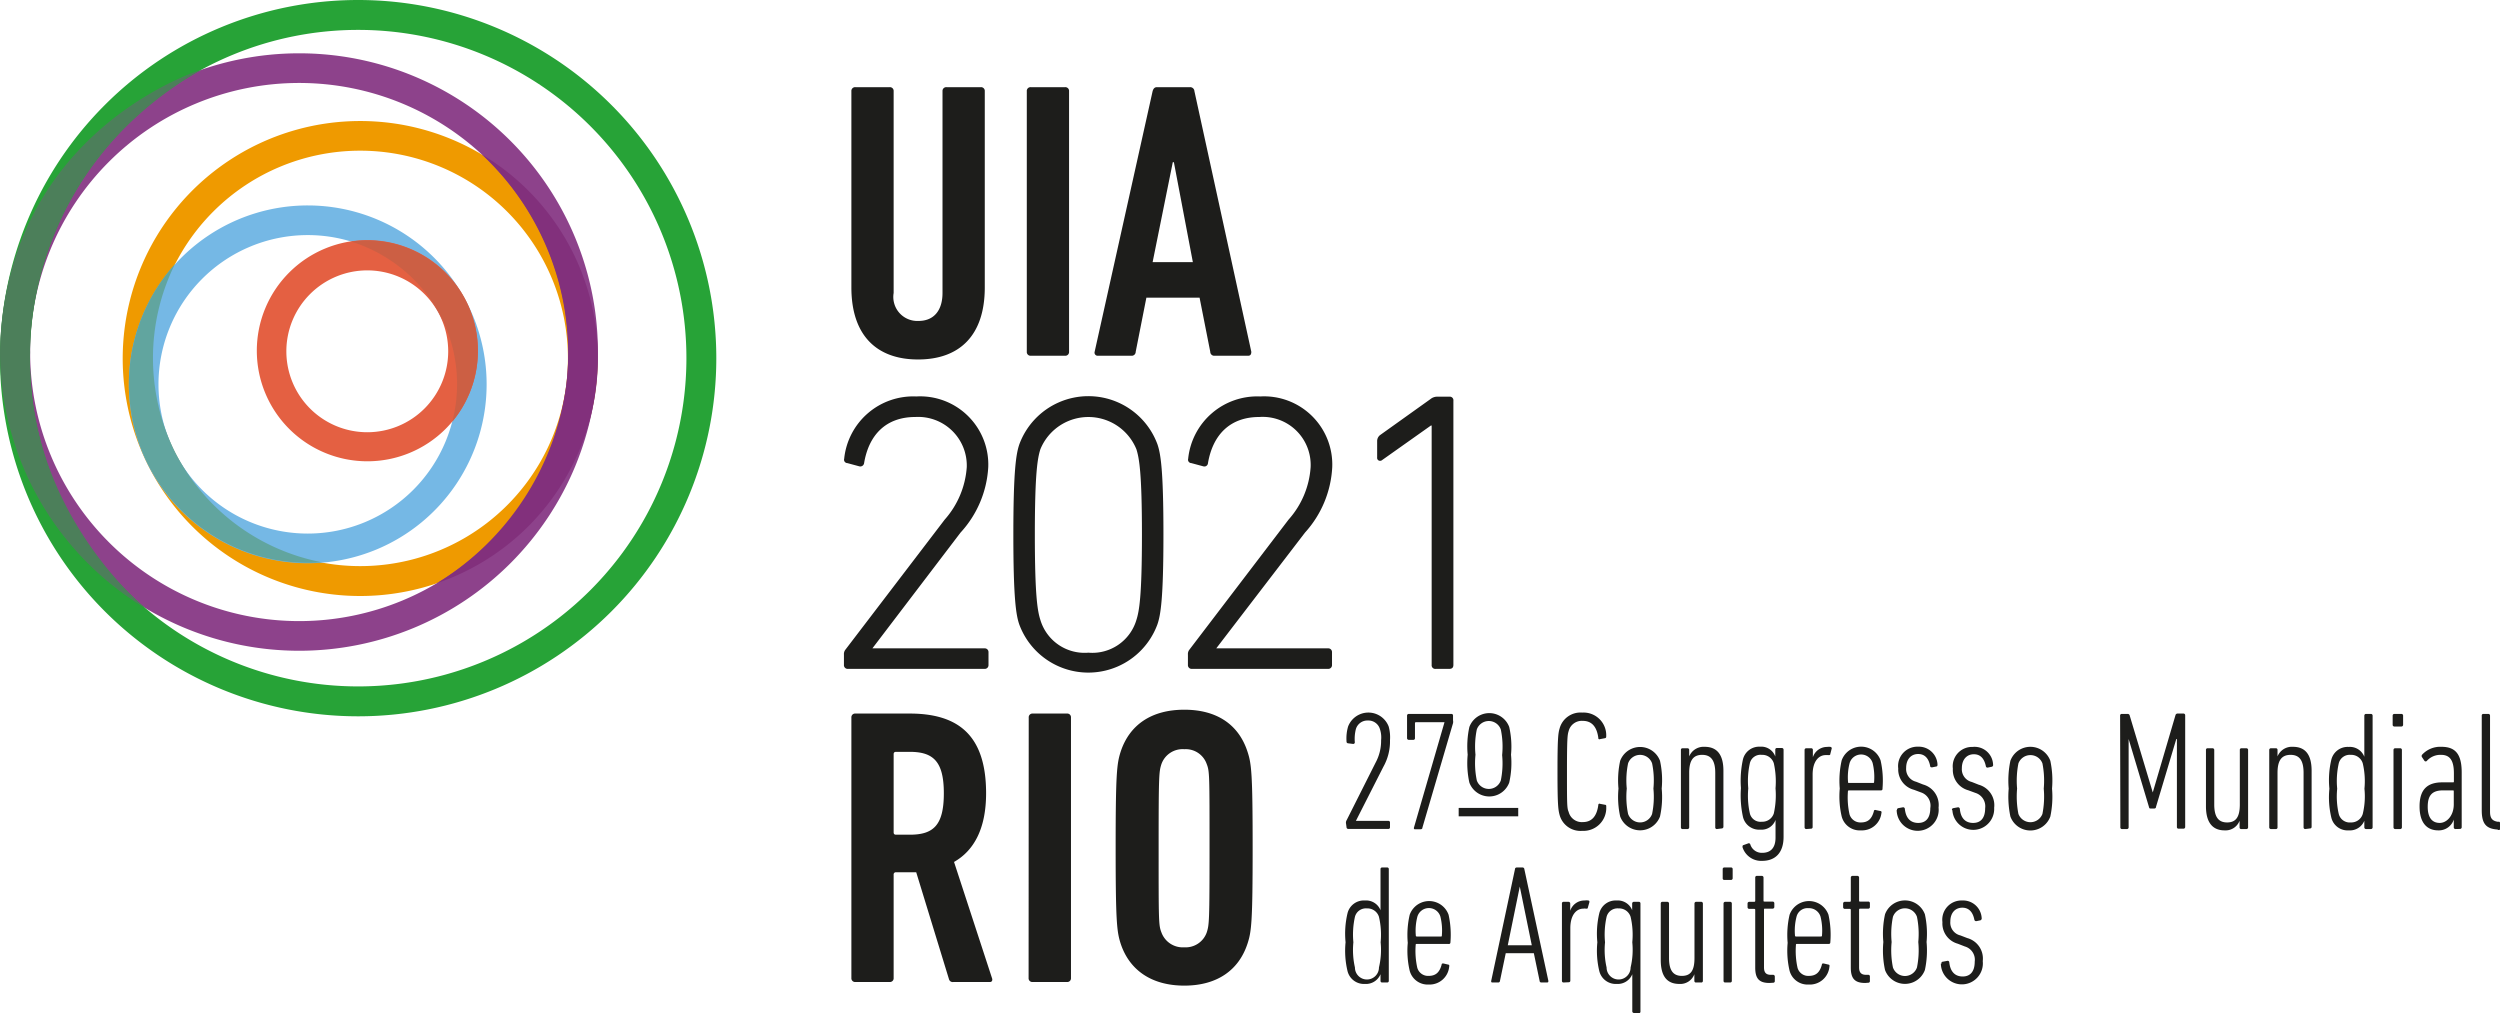
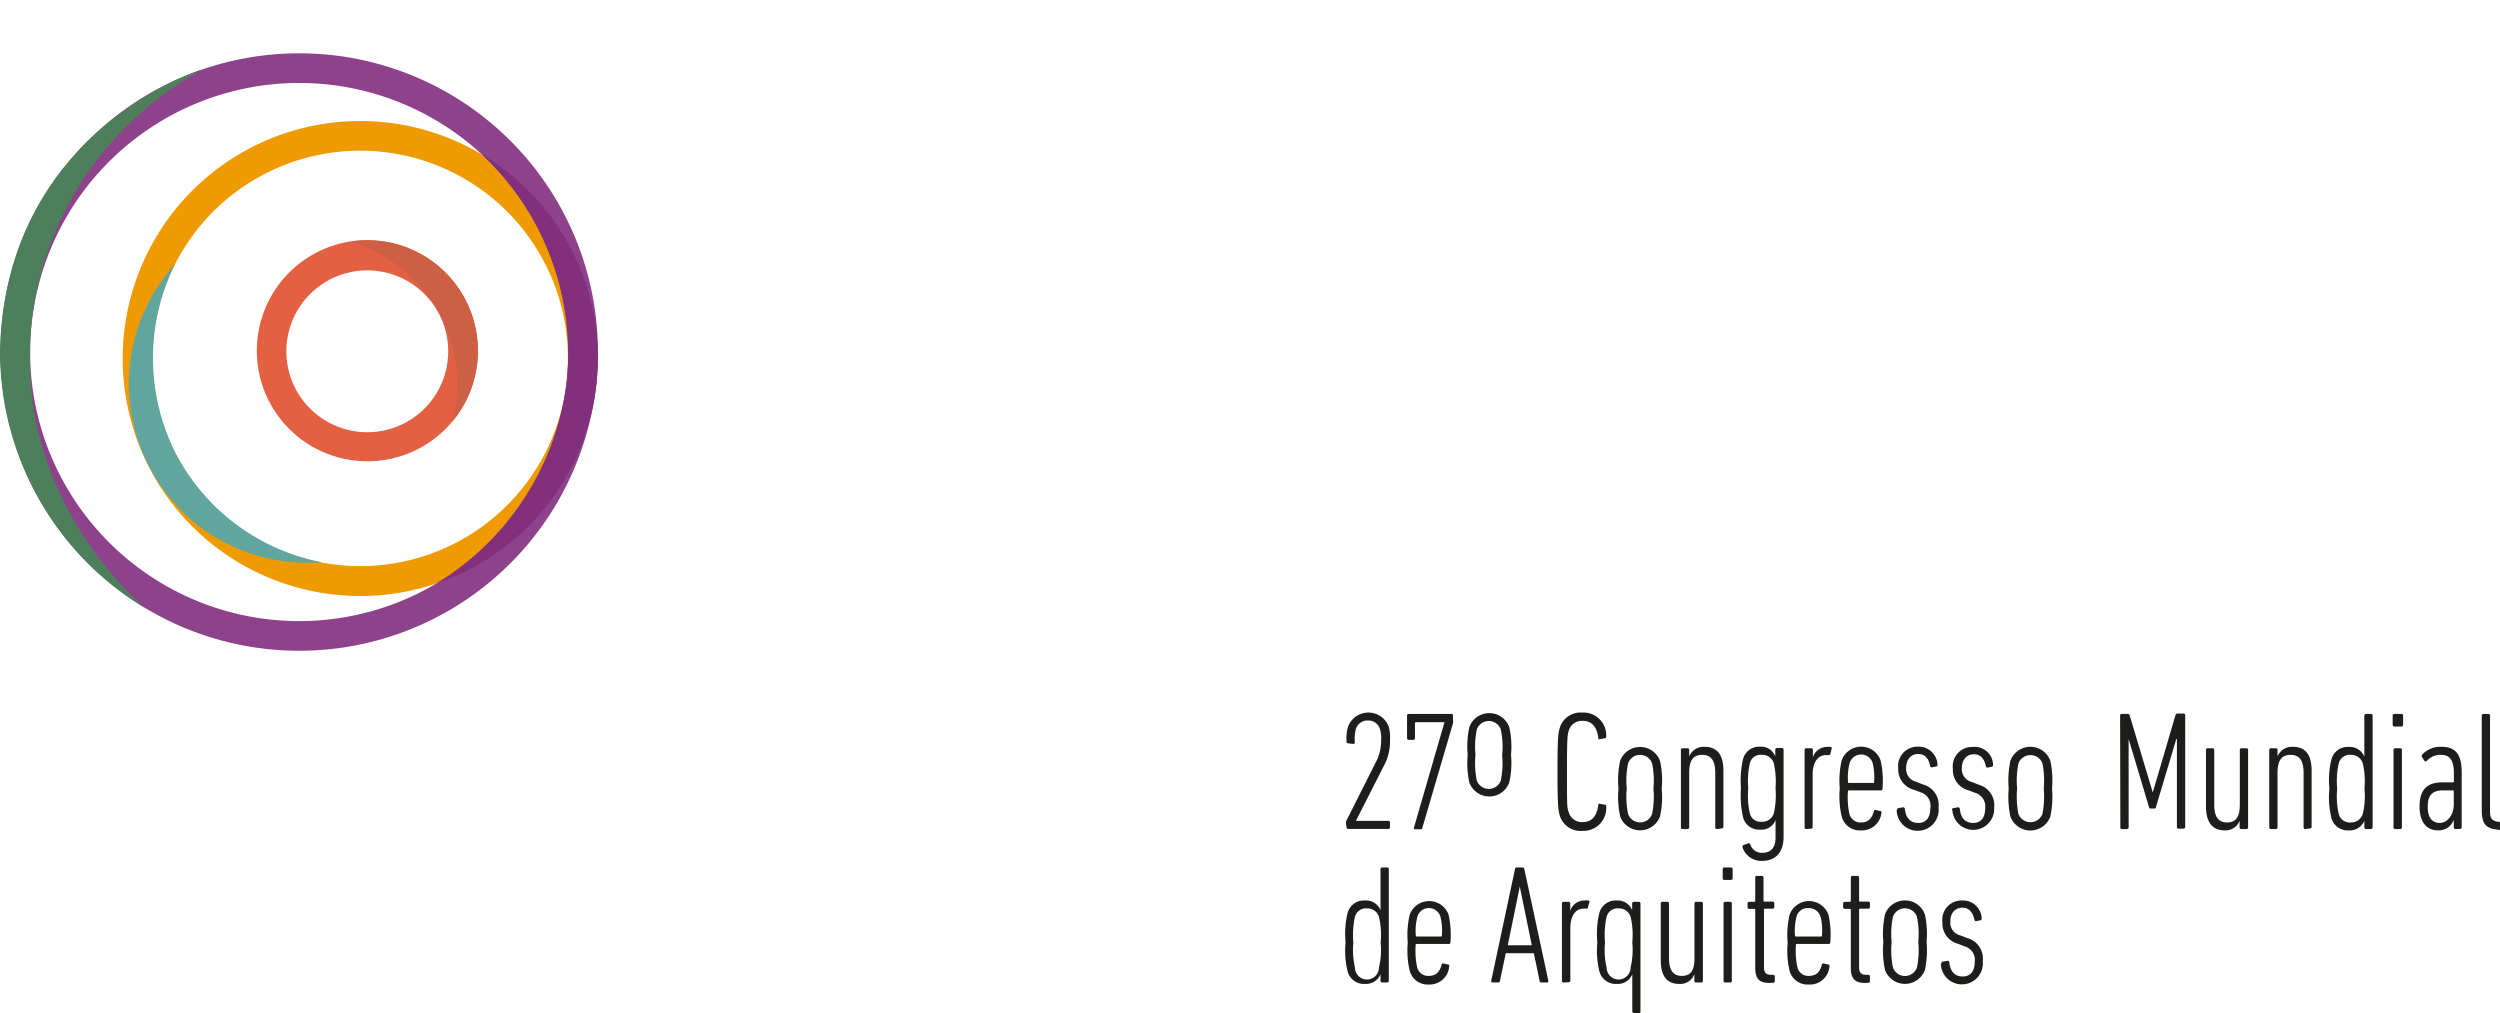
<svg xmlns="http://www.w3.org/2000/svg" viewBox="0 0 208.22 84.37">
  <defs>
    <style>.cls-1{fill:#1d1d1b}.cls-2{fill:#ef9a00}.cls-3{fill:#8d428b}.cls-4{fill:#27a337}.cls-5{fill:#4c7f5a}.cls-6{fill:#82307c}.cls-7{fill:#75b8e5}.cls-8{fill:#61a59f}.cls-9{fill:#e46042}.cls-10{fill:#cc5f44}.cls-11{fill:none;stroke:#1d1d1b;stroke-miterlimit:10;stroke-width:.7px}</style>
  </defs>
  <g id="Layer_2" data-name="Layer 2">
    <g id="HEADER">
-       <path class="cls-1" d="M119.24 55.38V35.44h-.06l-4.11 2.91a.27.27 0 0 1-.25 0 .25.25 0 0 1-.12-.25v-1.36a.63.63 0 0 1 .24-.5l4.2-3a.89.89 0 0 1 .5-.2h1.07a.3.3 0 0 1 .34.34v22c0 .22-.11.33-.34.33h-1.13a.3.3 0 0 1-.34-.33zM79.4 81.79a.32.32 0 0 1-.36-.23l-2.73-8.91h-1.68a.18.18 0 0 0-.2.2v8.61a.31.31 0 0 1-.33.33h-2.86a.31.31 0 0 1-.33-.33v-21.7a.31.31 0 0 1 .33-.33h4.51c4 0 6.38 1.74 6.38 6.64 0 2.93-1 4.77-2.67 5.72l3.16 9.67c.07.17 0 .33-.16.33zm-.79-15.72c0-2.63-.86-3.45-2.83-3.45h-1.15c-.13 0-.2.06-.2.19v6.52c0 .13.07.19.2.19h1.15c1.97 0 2.83-.79 2.83-3.45zm7.07-6.31a.31.31 0 0 1 .33-.33h2.86a.31.31 0 0 1 .33.33v21.7a.31.31 0 0 1-.33.33H86a.31.31 0 0 1-.33-.33zm7.66 18.84c-.32-1-.42-1.78-.42-8s.1-7 .42-8c.73-2.21 2.54-3.49 5.3-3.49s4.54 1.28 5.26 3.49c.33 1 .43 1.77.43 8s-.1 7-.43 8c-.72 2.2-2.53 3.49-5.26 3.49s-4.57-1.29-5.3-3.49zm7.17-.95c.2-.63.23-.89.23-7s0-6.41-.23-7a1.85 1.85 0 0 0-1.87-1.25 1.87 1.87 0 0 0-1.91 1.25c-.2.63-.23.89-.23 7s0 6.41.23 7a1.89 1.89 0 0 0 1.91 1.25 1.86 1.86 0 0 0 1.87-1.25zM70.29 54.52a.59.59 0 0 1 .13-.42l8.26-10.82a7.34 7.34 0 0 0 1.84-4.38 4.05 4.05 0 0 0-4.28-4.17c-2.47 0-3.88 1.51-4.27 3.84a.32.32 0 0 1-.4.27l-1-.27a.28.28 0 0 1-.26-.36 5.78 5.78 0 0 1 6-5.19 5.68 5.68 0 0 1 6 5.88A8.77 8.77 0 0 1 80 44.36L72.66 54H82a.31.31 0 0 1 .33.33v1.05a.31.31 0 0 1-.33.33H70.62a.31.31 0 0 1-.33-.33zm14.11-9.99c0-5.36.23-6.71.49-7.5A6.13 6.13 0 0 1 96.4 37c.27.79.5 2.14.5 7.5s-.23 6.71-.5 7.5a6.13 6.13 0 0 1-11.51 0c-.26-.76-.49-2.11-.49-7.47zm6.25 9.83a3.83 3.83 0 0 0 4-2.73c.23-.72.46-1.94.46-7.1s-.23-6.38-.46-7.11a4.32 4.32 0 0 0-8 0c-.23.73-.46 1.94-.46 7.11s.23 6.38.46 7.1a3.84 3.84 0 0 0 4 2.73zm8.29.16a.59.59 0 0 1 .13-.42l8.25-10.82a7.28 7.28 0 0 0 1.84-4.38 4 4 0 0 0-4.27-4.17c-2.47 0-3.88 1.51-4.28 3.84a.3.3 0 0 1-.39.27l-1-.27a.28.28 0 0 1-.26-.36 5.78 5.78 0 0 1 6-5.19 5.68 5.68 0 0 1 6 5.88 8.77 8.77 0 0 1-2.27 5.46L101.3 54h9.31a.31.31 0 0 1 .33.33v1.05a.31.31 0 0 1-.33.33H99.26a.31.31 0 0 1-.32-.33z" />
      <path class="cls-2" d="M30 10.08a19.78 19.78 0 1 0 19.78 19.77A19.77 19.77 0 0 0 30 10.08zm0 37.07a17.3 17.3 0 1 1 17.3-17.3A17.29 17.29 0 0 1 30 47.15z" />
      <path class="cls-3" d="M24.92 4.44A24.88 24.88 0 1 0 49.8 29.32 24.88 24.88 0 0 0 24.92 4.44zm0 47.29a22.41 22.41 0 1 1 22.41-22.41 22.41 22.41 0 0 1-22.41 22.41z" />
-       <path class="cls-4" d="M29.83 0a29.83 29.83 0 1 0 29.83 29.83A29.84 29.84 0 0 0 29.83 0zm0 57.17a27.34 27.34 0 1 1 27.34-27.34 27.34 27.34 0 0 1-27.34 27.34z" />
      <path class="cls-5" d="M16.76 5.81S.37 10.83 0 29.32a24.94 24.94 0 0 0 12.1 21.33s-10-8.12-9.59-21.33c0 0-.69-14.9 14.25-23.51z" />
      <path class="cls-6" d="M40.14 12.87a19.77 19.77 0 0 1-3.74 35.7A23 23 0 0 0 47.18 32a22.74 22.74 0 0 0-7.04-19.13z" />
-       <path class="cls-7" d="M25.64 17.11A14.9 14.9 0 1 0 40.53 32a14.9 14.9 0 0 0-14.89-14.89zm0 27.33A12.43 12.43 0 1 1 38.06 32a12.43 12.43 0 0 1-12.42 12.44z" />
      <path class="cls-8" d="M14.57 22a17.63 17.63 0 0 0 0 15.64 17.45 17.45 0 0 0 12.25 9.19A14.9 14.9 0 0 1 14.57 22z" />
      <path class="cls-9" d="M30.6 20a9.21 9.21 0 1 0 9.21 9.21A9.21 9.21 0 0 0 30.6 20zm0 16a6.74 6.74 0 1 1 6.73-6.74A6.74 6.74 0 0 1 30.6 36z" />
      <path class="cls-10" d="M29.25 20.12a12.75 12.75 0 0 1 7.35 6 12.48 12.48 0 0 1 1.07 9 9.21 9.21 0 0 0-8.42-15z" />
-       <path class="cls-1" d="M70.91 23.94V7.59a.31.31 0 0 1 .33-.33h2.86a.31.31 0 0 1 .33.33V24.4a2 2 0 0 0 2.07 2.33c1.32 0 2-.92 2-2.33V7.59a.31.31 0 0 1 .33-.33h2.86a.31.31 0 0 1 .33.33v16.35c0 4-2.1 6-5.56 6s-5.55-2.02-5.55-6zM85.52 7.59a.31.31 0 0 1 .33-.33h2.86a.31.31 0 0 1 .33.33V29.3a.31.31 0 0 1-.33.33h-2.86a.31.31 0 0 1-.33-.33zm10.48 0c.06-.2.16-.33.36-.33h2.76a.35.35 0 0 1 .36.33l4.74 21.71c0 .2-.07.33-.26.33h-2.8a.33.33 0 0 1-.36-.33l-.89-4.51h-4.43l-.89 4.51a.33.33 0 0 1-.36.33h-2.79a.26.26 0 0 1-.27-.33zm3.35 14.24l-1.58-8.32h-.09L96 21.83z" />
-       <path class="cls-11" d="M121.49 67.64h4.96" />
      <path class="cls-1" d="M112.1 68.54a.41.41 0 0 1 .06-.23l2.41-4.79a3.81 3.81 0 0 0 .46-1.87 2.21 2.21 0 0 0-.1-.93 1 1 0 0 0-1-.71 1 1 0 0 0-1 .71 3.33 3.33 0 0 0-.09 1.1.13.13 0 0 1-.15.14l-.4-.05a.14.14 0 0 1-.14-.16 3.53 3.53 0 0 1 .13-1.24 1.81 1.81 0 0 1 3.38 0 3.36 3.36 0 0 1 .11 1.14 4.31 4.31 0 0 1-.55 2.21l-2.29 4.51h2.7a.13.13 0 0 1 .14.15v.38a.13.13 0 0 1-.14.14h-3.34a.14.14 0 0 1-.14-.14zm8.21-8.39h-2.37a.08.08 0 0 0-.09.09v1.24a.13.13 0 0 1-.14.14h-.38a.14.14 0 0 1-.14-.14V59.6a.14.14 0 0 1 .14-.14h3.55a.13.13 0 0 1 .14.14v.4a.56.56 0 0 1 0 .23l-2.55 8.7c0 .1-.07.14-.18.14h-.44c-.08 0-.11-.06-.08-.16zm5.39 5.03a1.77 1.77 0 0 1-3.32 0 7.57 7.57 0 0 1-.14-2.32 7.57 7.57 0 0 1 .14-2.31 1.77 1.77 0 0 1 3.32 0 7.37 7.37 0 0 1 .15 2.31 7.37 7.37 0 0 1-.15 2.32zm-.7-4.42a1.06 1.06 0 0 0-2 0 7 7 0 0 0-.11 2.1A7.06 7.06 0 0 0 123 65a1.06 1.06 0 0 0 2 0 7.06 7.06 0 0 0 .11-2.11 7 7 0 0 0-.11-2.13zm4.72 3.49c0-2.8.06-3.18.18-3.59a1.8 1.8 0 0 1 1.88-1.31 1.89 1.89 0 0 1 2 1.94c0 .1 0 .16-.09.19l-.42.08a.1.1 0 0 1-.15-.11c-.12-.9-.53-1.41-1.29-1.41a1.13 1.13 0 0 0-1.18.85c-.1.31-.14.63-.14 3.36s0 3.06.14 3.37a1.13 1.13 0 0 0 1.18.85c.76 0 1.17-.51 1.29-1.42a.1.1 0 0 1 .15-.1l.42.08c.09 0 .1.09.09.17a1.9 1.9 0 0 1-2 2 1.8 1.8 0 0 1-1.88-1.31c-.12-.45-.18-.83-.18-3.64zm8.54 3.75a1.77 1.77 0 0 1-3.32 0 7.57 7.57 0 0 1-.14-2.32 7.57 7.57 0 0 1 .14-2.31 1.77 1.77 0 0 1 3.32 0 7.57 7.57 0 0 1 .14 2.31 7.57 7.57 0 0 1-.14 2.32zm-.66-4.42a1.06 1.06 0 0 0-2 0 7 7 0 0 0-.11 2.1 7.06 7.06 0 0 0 .11 2.11 1.06 1.06 0 0 0 2 0 7.06 7.06 0 0 0 .11-2.11 7 7 0 0 0-.11-2.1zm5.4 5.47a.13.13 0 0 1-.14-.14v-4.54c0-1-.33-1.5-1.09-1.5s-1.08.48-1.08 1.5v4.54a.14.14 0 0 1-.15.14h-.4a.13.13 0 0 1-.14-.14v-6.45a.13.13 0 0 1 .14-.14h.4a.14.14 0 0 1 .15.14V63a1.3 1.3 0 0 1 1.28-.8c1.06 0 1.57.68 1.57 2v4.66a.14.14 0 0 1-.14.14zm2.13 1.51c0-.08 0-.15.07-.17l.39-.14a.13.13 0 0 1 .19.08 1 1 0 0 0 1 .7c.67 0 1.1-.39 1.1-1.26v-1.48a1.24 1.24 0 0 1-1.27.81 1.38 1.38 0 0 1-1.45-1.1 8.32 8.32 0 0 1-.16-2.36 8.27 8.27 0 0 1 .16-2.36 1.39 1.39 0 0 1 1.43-1.09 1.24 1.24 0 0 1 1.27.82v-.57a.13.13 0 0 1 .14-.14h.41a.14.14 0 0 1 .14.14v7.26c0 1.33-.69 2-1.79 2a1.63 1.63 0 0 1-1.63-1.14zm2.61-2.82a7 7 0 0 0 .14-2.08 7 7 0 0 0-.14-2.08 1 1 0 0 0-1-.71.91.91 0 0 0-1 .71 6.79 6.79 0 0 0-.13 2.08 6.79 6.79 0 0 0 .13 2.08.91.91 0 0 0 1 .7 1 1 0 0 0 1-.7zm2.7 1.31a.14.14 0 0 1-.14-.14v-6.45a.14.14 0 0 1 .14-.14h.41a.13.13 0 0 1 .14.14v.61a1.24 1.24 0 0 1 1.19-.86.85.85 0 0 1 .29 0 .12.12 0 0 1 .08.17l-.11.43c0 .08-.09.09-.17.08h-.21c-.58 0-1.09.52-1.09 1.62v4.37a.13.13 0 0 1-.14.14zm6.2-3.22H154a.08.08 0 0 0-.09.09 6.5 6.5 0 0 0 .13 1.89.94.94 0 0 0 .95.69c.57 0 .9-.27 1.08-.93 0-.1.09-.13.17-.1l.38.08c.07 0 .11.07.08.17a1.63 1.63 0 0 1-1.7 1.44 1.55 1.55 0 0 1-1.61-1.16 7.34 7.34 0 0 1-.16-2.33 7.59 7.59 0 0 1 .16-2.34 1.72 1.72 0 0 1 3.24 0 7.59 7.59 0 0 1 .16 2.34.13.13 0 0 1-.15.16zm-.55-.7a4.93 4.93 0 0 0-.12-1.57 1 1 0 0 0-1.92 0 4.75 4.75 0 0 0-.13 1.57c0 .06 0 .08.09.08h2c.06 0 .08-.02.08-.08zm1.91 2.35a.14.14 0 0 1 .1-.17l.38-.07a.14.14 0 0 1 .17.12c.09.86.54 1.18 1.12 1.18s1-.35 1-1.23A1.16 1.16 0 0 0 160 66l-.59-.22A1.75 1.75 0 0 1 158.1 64a1.61 1.61 0 0 1 1.65-1.81 1.56 1.56 0 0 1 1.62 1.47c0 .08 0 .17-.1.18l-.34.07c-.09 0-.16 0-.17-.11-.11-.58-.41-1-1-1s-1 .44-1 1.16a1.09 1.09 0 0 0 .83 1.15l.58.23a1.77 1.77 0 0 1 1.29 1.92 1.75 1.75 0 1 1-3.49.19zm4.58 0a.13.13 0 0 1 .1-.17l.38-.07a.15.15 0 0 1 .17.12c.08.86.53 1.18 1.11 1.18s1-.35 1-1.23a1.17 1.17 0 0 0-.81-1.27l-.6-.22a1.75 1.75 0 0 1-1.28-1.8 1.61 1.61 0 0 1 1.65-1.81 1.54 1.54 0 0 1 1.7 1.47.15.15 0 0 1-.1.18l-.34.07a.13.13 0 0 1-.16-.11c-.12-.58-.41-1-1-1s-1 .44-1 1.16a1.09 1.09 0 0 0 .83 1.15l.58.23a1.77 1.77 0 0 1 1.28 1.92 1.74 1.74 0 1 1-3.48.19zm8.19.52a1.77 1.77 0 0 1-3.33 0 8 8 0 0 1-.14-2.32 8 8 0 0 1 .14-2.31 1.77 1.77 0 0 1 3.33 0 8 8 0 0 1 .14 2.31 8 8 0 0 1-.14 2.32zm-.66-4.42a1.07 1.07 0 0 0-2 0 7.45 7.45 0 0 0-.11 2.1 7.5 7.5 0 0 0 .11 2.11 1.07 1.07 0 0 0 2 0 7.5 7.5 0 0 0 .11-2.11 7.45 7.45 0 0 0-.11-2.1zm6.47-3.98a.13.13 0 0 1 .14-.14h.48a.17.17 0 0 1 .18.14l1.92 6.4 1.89-6.43a.18.18 0 0 1 .19-.14h.48a.14.14 0 0 1 .14.14v9.31a.14.14 0 0 1-.14.14h-.41a.13.13 0 0 1-.14-.14v-7.33h-.05l-1.69 5.65c0 .1-.07.14-.15.14h-.28c-.09 0-.13 0-.16-.14l-1.69-5.65v7.36a.14.14 0 0 1-.14.14h-.41a.13.13 0 0 1-.14-.14zm10.09 9.45a.13.13 0 0 1-.14-.14v-.55a1.25 1.25 0 0 1-1.25.8c-1 0-1.55-.66-1.55-2v-4.7a.13.13 0 0 1 .14-.14h.41a.14.14 0 0 1 .14.14V67c0 1 .32 1.5 1.07 1.5s1.06-.47 1.06-1.5v-4.54a.13.13 0 0 1 .14-.14h.41a.14.14 0 0 1 .14.14v6.45a.14.14 0 0 1-.14.14zm5.33 0a.14.14 0 0 1-.14-.14v-4.54c0-1-.32-1.5-1.08-1.5s-1.09.48-1.09 1.5v4.54a.13.13 0 0 1-.14.14h-.41a.14.14 0 0 1-.14-.14v-6.45a.14.14 0 0 1 .14-.14h.41a.13.13 0 0 1 .14.14V63a1.29 1.29 0 0 1 1.28-.8c1.06 0 1.56.68 1.56 2v4.66a.13.13 0 0 1-.14.14zm2.17-.96a7.27 7.27 0 0 1-.16-2.4 7.4 7.4 0 0 1 .16-2.41 1.4 1.4 0 0 1 1.45-1.07 1.29 1.29 0 0 1 1.3.82V59.6a.14.14 0 0 1 .14-.14h.41a.14.14 0 0 1 .14.14v9.31a.14.14 0 0 1-.14.14h-.41a.14.14 0 0 1-.14-.14v-.55a1.3 1.3 0 0 1-1.3.8 1.39 1.39 0 0 1-1.45-1.07zm2.62-.3a6.26 6.26 0 0 0 .14-2.1 6.49 6.49 0 0 0-.14-2.11 1 1 0 0 0-1-.71.94.94 0 0 0-1 .71 6.7 6.7 0 0 0-.13 2.11 6.46 6.46 0 0 0 .13 2.1.94.94 0 0 0 1 .71 1 1 0 0 0 1-.71zm2.63-7.28a.14.14 0 0 1-.14-.15v-.76a.14.14 0 0 1 .14-.14h.58a.14.14 0 0 1 .15.14v.76a.14.14 0 0 1-.15.15zm.08 8.54a.14.14 0 0 1-.15-.14v-6.45a.14.14 0 0 1 .15-.14h.4a.14.14 0 0 1 .15.14v6.45a.14.14 0 0 1-.15.14zm5.01 0a.14.14 0 0 1-.14-.14v-.65a1.31 1.31 0 0 1-1.3.9c-.83 0-1.55-.51-1.55-2s.73-2 1.9-2h.88c.05 0 .08 0 .08-.08v-.68c0-1.09-.35-1.53-1.07-1.53a1.51 1.51 0 0 0-1.18.5.13.13 0 0 1-.2 0l-.2-.3a.17.17 0 0 1 0-.21 2.05 2.05 0 0 1 1.61-.66c1.14 0 1.69.58 1.69 2.13v4.57a.14.14 0 0 1-.14.14zm-.14-2.05v-1.08c0-.06 0-.09-.08-.09h-.81c-.93 0-1.28.43-1.28 1.37s.4 1.34 1 1.34 1.17-.62 1.17-1.54zm3.63 2.09c-.95-.07-1.3-.49-1.3-1.61V59.6a.13.13 0 0 1 .14-.14h.41a.14.14 0 0 1 .14.14v8c0 .53.17.76.62.84h.07c.1 0 .14 0 .14.14V69c0 .09 0 .14-.13.13zm-95.77 11.78a7.23 7.23 0 0 1-.16-2.39 7.35 7.35 0 0 1 .16-2.41 1.4 1.4 0 0 1 1.45-1.07 1.29 1.29 0 0 1 1.3.81v-3.42a.13.13 0 0 1 .14-.14h.41a.13.13 0 0 1 .14.14v9.3a.13.13 0 0 1-.14.14h-.41a.13.13 0 0 1-.14-.14v-.55a1.31 1.31 0 0 1-1.3.81 1.41 1.41 0 0 1-1.45-1.08zm2.62-.29a6.35 6.35 0 0 0 .14-2.1 6.58 6.58 0 0 0-.14-2.12 1 1 0 0 0-1-.7.94.94 0 0 0-1 .7 6.79 6.79 0 0 0-.13 2.12 6.56 6.56 0 0 0 .13 2.1 1 1 0 0 0 2 0zm5.79-1.96H118c-.06 0-.09 0-.09.08a6.5 6.5 0 0 0 .13 1.89.93.93 0 0 0 .94.69c.58 0 .91-.27 1.09-.93 0-.1.08-.12.17-.1l.38.09c.07 0 .11.07.08.17A1.64 1.64 0 0 1 119 82a1.55 1.55 0 0 1-1.59-1.15 7.3 7.3 0 0 1-.16-2.32 7.49 7.49 0 0 1 .16-2.34 1.72 1.72 0 0 1 3.24 0 7.71 7.71 0 0 1 .15 2.34.13.13 0 0 1-.16.09zm-.55-.71a4.84 4.84 0 0 0-.12-1.56 1 1 0 0 0-1.92 0 4.66 4.66 0 0 0-.13 1.56.08.08 0 0 0 .08.09h2c.07 0 .09 0 .09-.09zm6.09-5.52c0-.09.07-.14.16-.14h.46a.15.15 0 0 1 .16.14l2 9.3c0 .09 0 .14-.13.14h-.45a.14.14 0 0 1-.15-.14l-.48-2.3h-2.34l-.48 2.3a.14.14 0 0 1-.14.14h-.45c-.09 0-.16 0-.14-.14zm1.4 6.34l-1-4.89-1 4.89zm2.65 3.1a.13.13 0 0 1-.14-.14v-6.44a.13.13 0 0 1 .14-.14h.41a.14.14 0 0 1 .14.14v.61A1.24 1.24 0 0 1 132 75a.79.79 0 0 1 .28 0c.09 0 .12.08.09.17l-.12.42c0 .09-.08.1-.16.09a.72.72 0 0 0-.22 0c-.57 0-1.08.52-1.08 1.62v4.37a.13.13 0 0 1-.14.14zm5.86 2.54a.14.14 0 0 1-.14-.14v-3.09a1.31 1.31 0 0 1-1.3.81 1.41 1.41 0 0 1-1.45-1.08 7.23 7.23 0 0 1-.16-2.39 7.35 7.35 0 0 1 .16-2.41 1.4 1.4 0 0 1 1.44-1.07 1.29 1.29 0 0 1 1.3.81v-.56a.14.14 0 0 1 .14-.14h.41a.13.13 0 0 1 .14.14v9a.13.13 0 0 1-.14.14zm-.28-3.79a6.35 6.35 0 0 0 .14-2.1 6.58 6.58 0 0 0-.14-2.12 1 1 0 0 0-1-.7.94.94 0 0 0-1 .7 6.79 6.79 0 0 0-.13 2.12 6.56 6.56 0 0 0 .13 2.1 1 1 0 0 0 2 0zm5.46 1.25a.13.13 0 0 1-.15-.14v-.55a1.25 1.25 0 0 1-1.25.81c-1.05 0-1.55-.67-1.55-2v-4.7a.13.13 0 0 1 .14-.14h.41a.14.14 0 0 1 .14.14v4.54c0 1 .32 1.49 1.07 1.49s1.05-.46 1.05-1.49v-4.54a.14.14 0 0 1 .15-.14h.4a.14.14 0 0 1 .15.14v6.44a.13.13 0 0 1-.15.14zm2.35-8.54a.13.13 0 0 1-.14-.14v-.76a.13.13 0 0 1 .14-.14h.55a.13.13 0 0 1 .14.14v.76a.14.14 0 0 1-.14.14zm.07 8.54a.13.13 0 0 1-.14-.14v-6.44a.14.14 0 0 1 .14-.14h.41a.14.14 0 0 1 .14.14v6.44a.13.13 0 0 1-.14.14zm3.69.04c-.86 0-1.19-.36-1.19-1.28v-4.8a.08.08 0 0 0-.09-.09h-.41a.14.14 0 0 1-.14-.14v-.31a.14.14 0 0 1 .14-.14h.41a.08.08 0 0 0 .09-.09v-1.93a.13.13 0 0 1 .14-.14h.4a.14.14 0 0 1 .15.14V75c0 .06 0 .09.08.09h.68a.14.14 0 0 1 .14.14v.31a.14.14 0 0 1-.14.14H147c-.06 0-.08 0-.08.09v4.8c0 .42.16.62.57.62h.19a.14.14 0 0 1 .14.14v.38a.13.13 0 0 1-.14.14zm4.92-3.25h-2.63c-.06 0-.09 0-.09.08a6.5 6.5 0 0 0 .13 1.89.92.92 0 0 0 .94.69c.58 0 .91-.27 1.09-.93 0-.1.08-.12.17-.1l.38.09c.07 0 .11.07.08.17a1.64 1.64 0 0 1-1.73 1.49 1.55 1.55 0 0 1-1.59-1.15 7.3 7.3 0 0 1-.16-2.32 7.49 7.49 0 0 1 .16-2.34 1.72 1.72 0 0 1 3.24 0 7.71 7.71 0 0 1 .15 2.34.13.13 0 0 1-.14.09zm-.55-.71a4.84 4.84 0 0 0-.12-1.56 1 1 0 0 0-1-.71.94.94 0 0 0-1 .71 4.66 4.66 0 0 0-.13 1.56.08.08 0 0 0 .09.09h2c.13 0 .16 0 .16-.09zm3.6 3.96c-.86 0-1.2-.36-1.2-1.28v-4.8a.08.08 0 0 0-.09-.09h-.4a.14.14 0 0 1-.15-.14v-.31a.14.14 0 0 1 .15-.14h.4a.08.08 0 0 0 .09-.09v-1.93a.14.14 0 0 1 .14-.14h.41a.14.14 0 0 1 .14.14V75c0 .06 0 .09.08.09h.68a.13.13 0 0 1 .14.14v.31a.13.13 0 0 1-.14.14h-.68s-.08 0-.08.09v4.8c0 .42.17.62.58.62h.18a.13.13 0 0 1 .14.14v.38a.13.13 0 0 1-.14.14zm4.97-1.08a1.77 1.77 0 0 1-3.32 0 7.66 7.66 0 0 1-.14-2.33 7.57 7.57 0 0 1 .14-2.31 1.77 1.77 0 0 1 3.32 0 7.57 7.57 0 0 1 .14 2.31 7.66 7.66 0 0 1-.14 2.33zm-.66-4.43a1.06 1.06 0 0 0-2 0 7.11 7.11 0 0 0-.11 2.1 7.16 7.16 0 0 0 .11 2.12 1.06 1.06 0 0 0 2 0 7.16 7.16 0 0 0 .11-2.12 7.11 7.11 0 0 0-.11-2.1zm2.04 3.91c0-.09 0-.16.1-.17l.38-.07a.13.13 0 0 1 .17.11c.09.86.54 1.19 1.12 1.19s1-.36 1-1.23a1.15 1.15 0 0 0-.82-1.27l-.59-.23a1.75 1.75 0 0 1-1.28-1.8 1.6 1.6 0 0 1 1.65-1.8 1.55 1.55 0 0 1 1.62 1.46.17.17 0 0 1-.1.19l-.34.07a.15.15 0 0 1-.17-.12c-.11-.57-.41-1-1-1s-1 .43-1 1.15a1.09 1.09 0 0 0 .84 1.16l.57.22a1.77 1.77 0 0 1 1.29 1.92 1.75 1.75 0 1 1-3.49.2z" />
    </g>
  </g>
</svg>